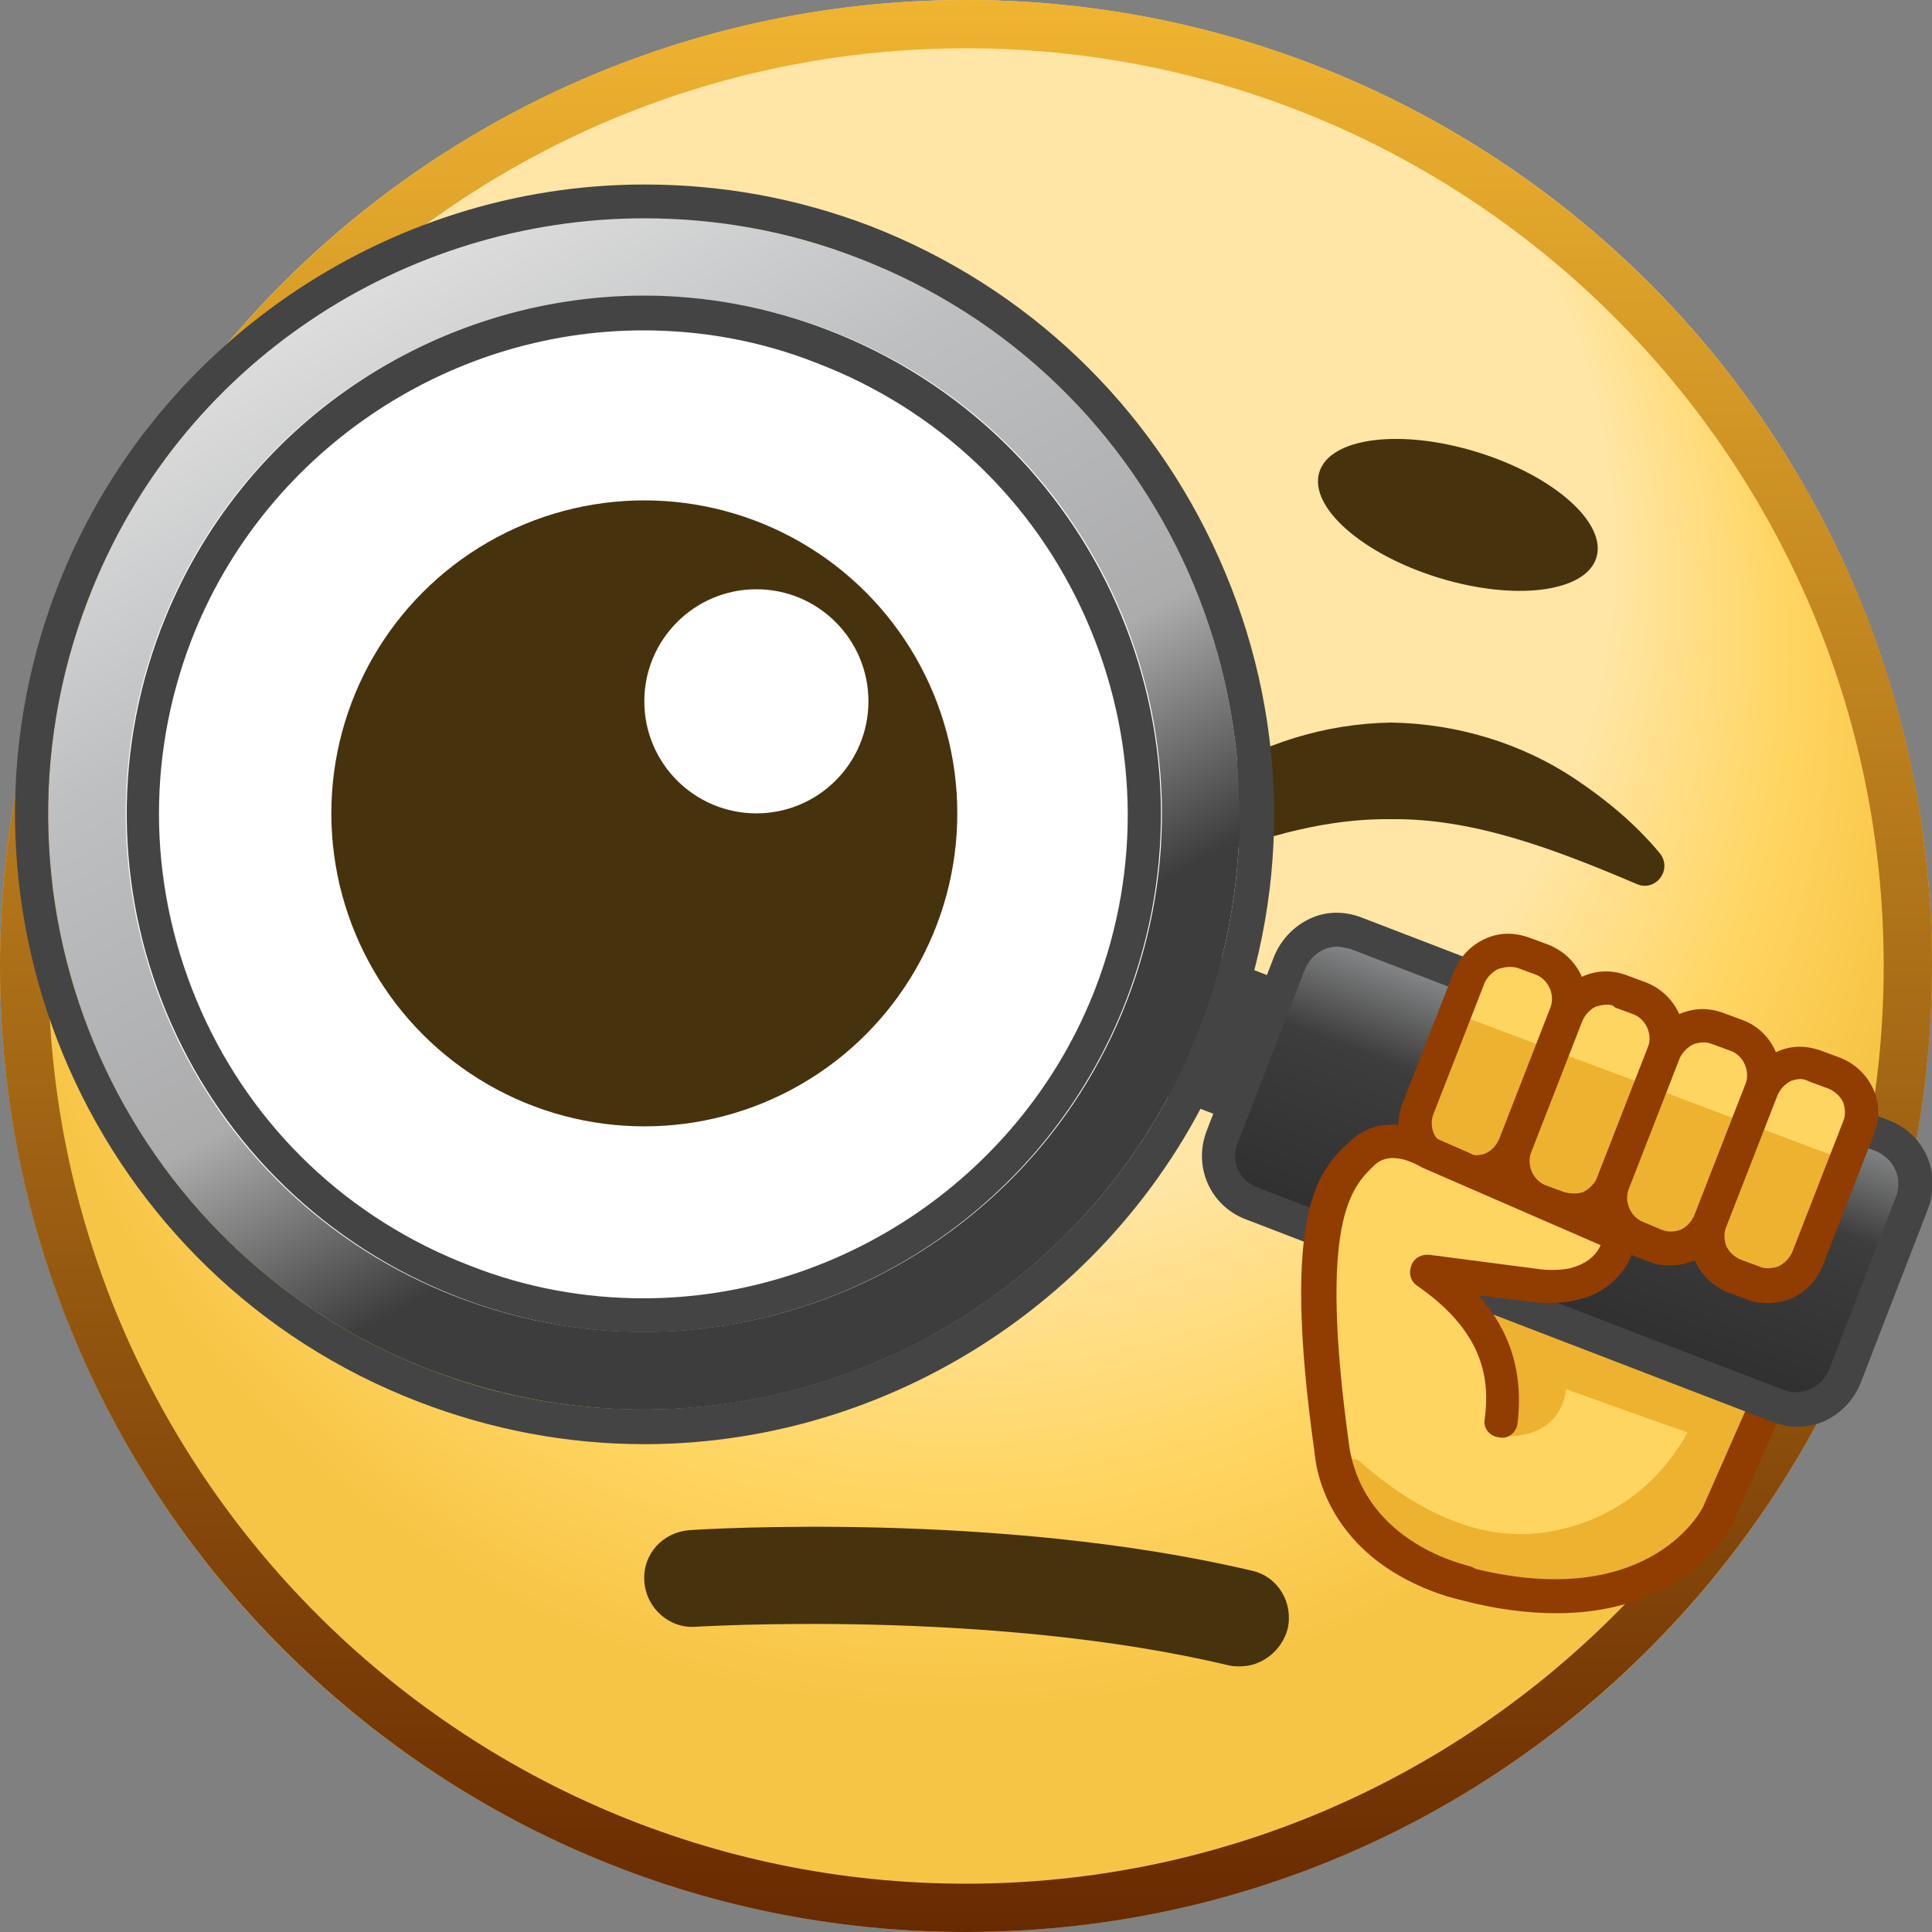
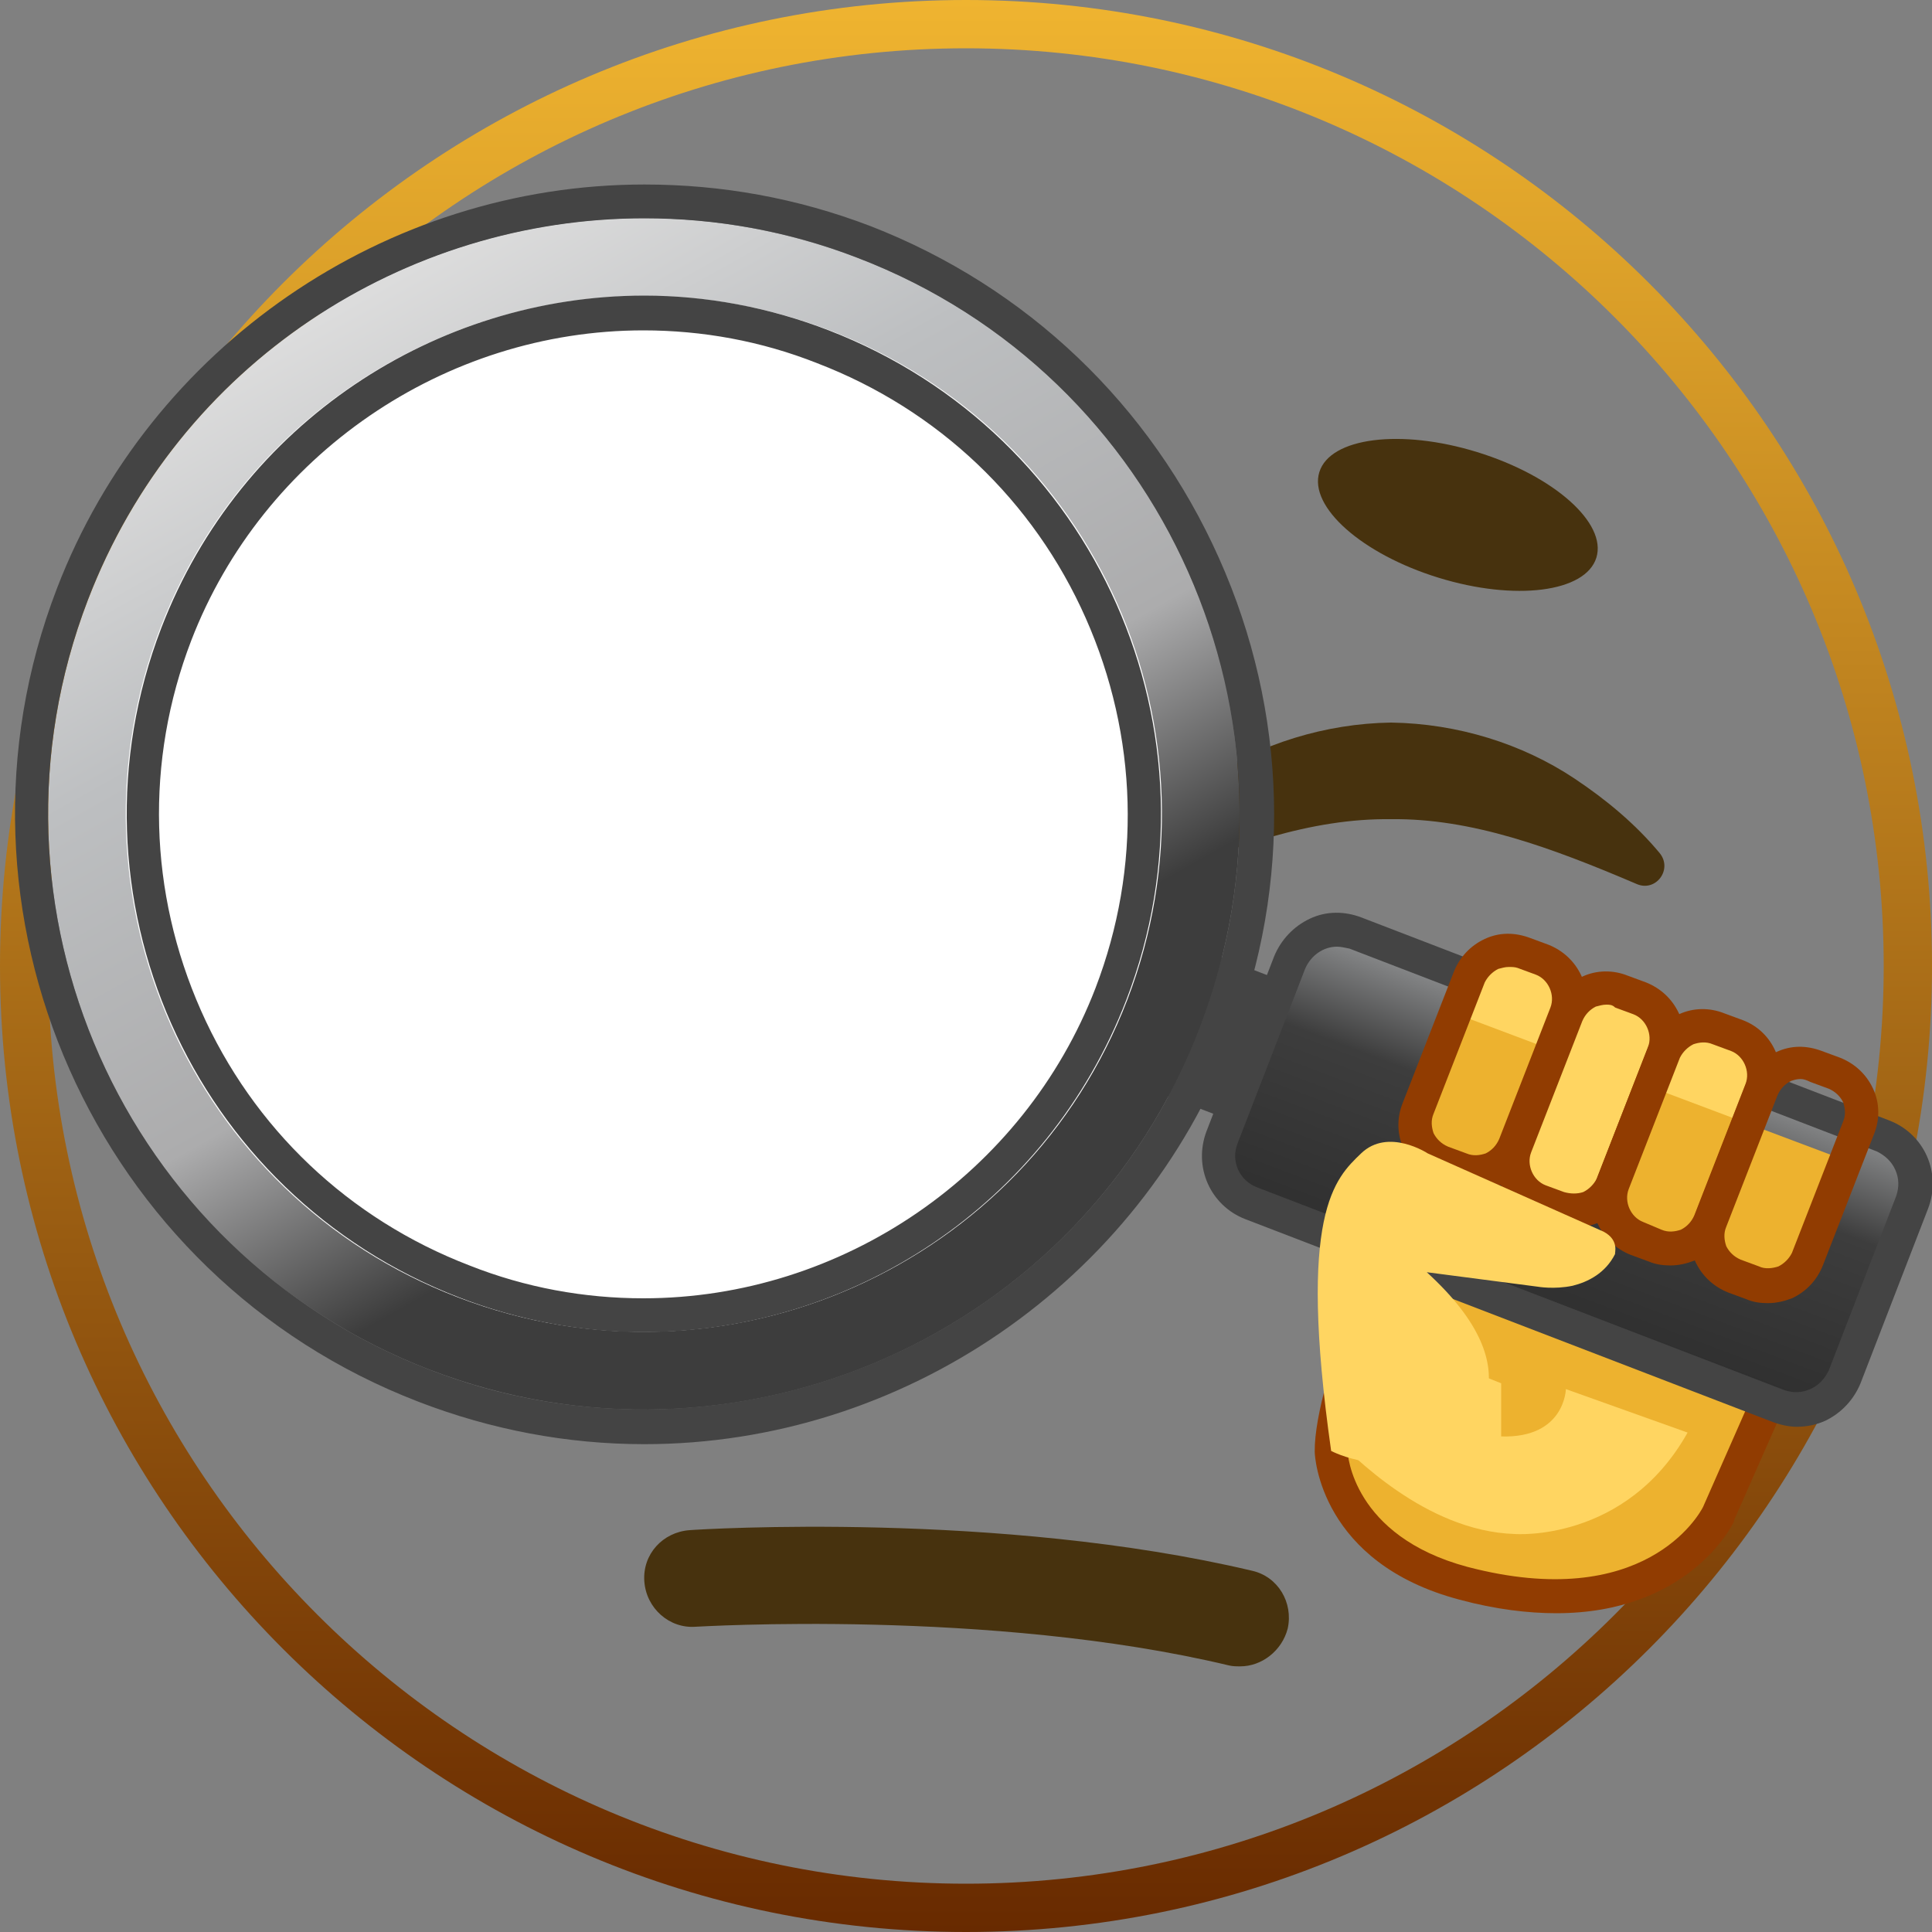
<svg xmlns="http://www.w3.org/2000/svg" version="1.1" id="Слой_1" x="0px" y="0px" viewBox="0 0 20 20" enable-background="new 0 0 20 20" xml:space="preserve">
  <rect x="0" y="0" width="20" height="20" fill="#808080" stroke="none" />
  <g>
    <radialGradient id="SVGID_1_" cx="9.896" cy="7.688" r="10" fx="9.884" fy="1.507" gradientUnits="userSpaceOnUse">
      <stop offset="0.677" style="stop-color:#FFE6A6" />
      <stop offset="0.865" style="stop-color:#FFD561" />
      <stop offset="1" style="stop-color:#F7C546" />
    </radialGradient>
-     <circle fill="url(#SVGID_1_)" cx="10" cy="10" r="10" />
    <path fill="#47320E" d="M12.84,17.25c-0.04,0-0.08,0-0.12-0.01c-2.47-0.59-5.49-0.4-5.52-0.4c-0.27,0.02-0.51-0.19-0.53-0.47   c-0.02-0.28,0.19-0.51,0.47-0.53c0.13-0.01,3.2-0.2,5.82,0.42c0.27,0.06,0.43,0.33,0.37,0.6C13.27,17.09,13.06,17.25,12.84,17.25z" />
    <g>
      <path fill="#47320E" d="M11.87,9.14c-0.2,0.09-0.38-0.16-0.24-0.33c0.25-0.29,0.54-0.54,0.87-0.75c0.55-0.36,1.22-0.57,1.9-0.58    c0.69,0.01,1.36,0.22,1.9,0.58c0.33,0.22,0.63,0.47,0.88,0.77c0.14,0.17-0.04,0.41-0.24,0.32c-0.89-0.38-1.71-0.68-2.54-0.67    C13.57,8.47,12.76,8.76,11.87,9.14z" />
      <ellipse transform="matrix(0.295 -0.956 0.956 0.295 5.535 18.181)" fill="#47320E" cx="15.09" cy="5.34" rx="0.68" ry="1.5" />
    </g>
    <linearGradient id="SVGID_2_" gradientUnits="userSpaceOnUse" x1="10" y1="0" x2="10" y2="20">
      <stop offset="0" style="stop-color:#EFB430" />
      <stop offset="1" style="stop-color:#682A00" />
    </linearGradient>
    <path fill="url(#SVGID_2_)" d="M10,0.5c5.24,0,9.5,4.26,9.5,9.5s-4.26,9.5-9.5,9.5S0.5,15.24,0.5,10S4.76,0.5,10,0.5 M10,0   C4.48,0,0,4.48,0,10s4.48,10,10,10s10-4.48,10-10S15.52,0,10,0L10,0z" />
    <g>
      <g>
        <path fill="#FFD561" d="M17.79,15.67l1.21-2.88c0.09-0.28-4.01-1.56-4.01-1.56l-0.38,1.18c0,0-0.84,1.9-0.84,2.62     c0,0,0,1,1.37,1.36C17.29,16.94,17.79,15.67,17.79,15.67z" />
        <path fill="#EDB22F" d="M19.01,12.79c0.09-0.28-4.01-1.56-4.01-1.56l-0.38,1.18c0,0-0.29,0.65-0.52,1.33l1.44,0.58l0,0.55     c0.66,0.02,0.67-0.49,0.67-0.49l1.26,0.45c-0.64,1.14-1.79,1.05-1.79,1.05c-0.93-0.03-1.69-0.83-1.88-1.01     c-0.01,0.05-0.02,0.11-0.02,0.15c0,0,0,1,1.37,1.36c2.14,0.56,2.64-0.71,2.64-0.71L19.01,12.79z" />
        <path fill="#913C01" d="M16.11,16.7c-0.29,0-0.63-0.04-1-0.14c-1.44-0.38-1.5-1.48-1.5-1.53c-0.01-0.75,0.82-2.62,0.85-2.7     l0.37-1.16c0.03-0.09,0.13-0.15,0.22-0.11c1.47,0.47,3.98,1.3,4.15,1.64c0.02,0.04,0.03,0.12,0.02,0.16l-1.27,2.88     c0,0,0,0,0,0.01C17.93,15.8,17.47,16.7,16.11,16.7z M15.11,11.45l-0.33,1.01c-0.24,0.54-0.83,2.01-0.83,2.56     c0,0.03,0.05,0.88,1.24,1.2c1.83,0.48,2.4-0.54,2.44-0.62l1.22-2.77C18.5,12.6,16.76,11.97,15.11,11.45z M17.79,15.67     L17.79,15.67L17.79,15.67z" />
      </g>
      <g>
        <circle fill="#FFFFFF" cx="6.67" cy="8.43" r="5.57" />
        <rect x="13.24" y="9.13" transform="matrix(0.359 -0.933 0.933 0.359 -1.522 20.293)" fill="#444444" width="1.54" height="4.25" />
        <linearGradient id="SVGID_3_" gradientUnits="userSpaceOnUse" x1="-67.409" y1="1578.629" x2="-75.234" y2="1588.072" gradientTransform="matrix(0.359 -0.933 0.933 0.359 -1445.356 -626.649)">
          <stop offset="0.015" style="stop-color:#DDDDDD" />
          <stop offset="0.28" style="stop-color:#BDBFC1" />
          <stop offset="0.58" style="stop-color:#ACACAD" />
          <stop offset="0.785" style="stop-color:#3D3D3D" />
        </linearGradient>
        <path fill="url(#SVGID_3_)" d="M0.91,6.21c-1.22,3.18,0.36,6.75,3.54,7.97s6.75-0.36,7.97-3.54s-0.36-6.75-3.54-7.97     S2.13,3.03,0.91,6.21z M11.67,10.35c-1.06,2.76-4.16,4.14-6.93,3.08S0.6,9.26,1.66,6.5s4.16-4.14,6.93-3.08     S12.73,7.59,11.67,10.35z" />
        <path fill="#444444" d="M6.67,2.26c0.74,0,1.49,0.13,2.21,0.41c3.18,1.22,4.76,4.79,3.54,7.97c-0.94,2.45-3.28,3.95-5.76,3.95     c-0.74,0-1.49-0.13-2.21-0.41c-3.18-1.22-4.76-4.79-3.54-7.97C1.85,3.76,4.19,2.26,6.67,2.26 M6.66,13.79     c2.15,0,4.18-1.31,5-3.44c1.06-2.76-0.31-5.86-3.08-6.93C7.96,3.18,7.31,3.06,6.67,3.06c-2.15,0-4.18,1.31-5,3.44     c-1.06,2.76,0.31,5.86,3.08,6.93C5.37,13.67,6.02,13.79,6.66,13.79 M6.67,1.91c-2.68,0-5.12,1.68-6.08,4.18     c-1.29,3.35,0.39,7.13,3.74,8.42c0.75,0.29,1.54,0.44,2.34,0.44c2.68,0,5.12-1.68,6.08-4.18c0.63-1.62,0.58-3.4-0.13-4.99     s-1.99-2.81-3.61-3.44C8.25,2.05,7.47,1.91,6.67,1.91L6.67,1.91z M6.66,13.44c-0.61,0-1.22-0.11-1.8-0.34     c-1.25-0.48-2.24-1.42-2.78-2.64c-0.54-1.22-0.58-2.58-0.1-3.83c0.74-1.92,2.62-3.21,4.68-3.21c0.61,0,1.22,0.11,1.8,0.34     c1.25,0.48,2.24,1.42,2.78,2.64c0.54,1.22,0.58,2.58,0.1,3.83C10.6,12.15,8.72,13.44,6.66,13.44L6.66,13.44z" />
        <linearGradient id="SVGID_4_" gradientUnits="userSpaceOnUse" x1="-69.154" y1="1593.482" x2="-74.247" y2="1593.514" gradientTransform="matrix(0.359 -0.933 0.933 0.359 -1445.356 -626.649)">
          <stop offset="0" style="stop-color:#BDBFC1" />
          <stop offset="0.344" style="stop-color:#3D3D3D" />
          <stop offset="0.692" style="stop-color:#303030" />
        </linearGradient>
        <path fill="url(#SVGID_4_)" d="M19.82,12.45l-0.7,1.81c-0.1,0.27-0.41,0.41-0.68,0.3l-5.46-2.1c-0.27-0.1-0.41-0.41-0.3-0.68     l0.7-1.81c0.1-0.27,0.41-0.41,0.68-0.3l5.46,2.1C19.79,11.87,19.92,12.18,19.82,12.45z" />
        <path fill="#444444" d="M18.6,14.77c-0.08,0-0.17-0.02-0.25-0.05l-5.46-2.1c-0.36-0.14-0.54-0.54-0.4-0.91l0.7-1.81     c0.07-0.17,0.2-0.31,0.37-0.39c0.17-0.08,0.36-0.08,0.54-0.01l5.46,2.1c0.36,0.14,0.54,0.54,0.4,0.91l-0.7,1.81     c-0.07,0.17-0.2,0.31-0.37,0.39C18.8,14.75,18.7,14.77,18.6,14.77z M13.84,9.8c-0.14,0-0.27,0.09-0.33,0.23l-0.7,1.81     c-0.07,0.18,0.02,0.38,0.2,0.45l5.46,2.1c0.09,0.03,0.18,0.03,0.27-0.01c0.09-0.04,0.15-0.11,0.19-0.19l0.7-1.81l0.16,0.06     l-0.16-0.06c0.03-0.09,0.03-0.18-0.01-0.27c-0.04-0.09-0.11-0.15-0.19-0.19l-5.46-2.1C13.92,9.81,13.88,9.8,13.84,9.8z" />
        <g>
-           <circle fill="#47320E" cx="6.67" cy="8.42" r="3.24" />
          <circle fill="#FFFFFF" cx="7.83" cy="7.26" r="1.16" />
        </g>
      </g>
      <g>
        <g>
          <path fill="#FFD561" d="M15.12,12.11l-0.19-0.07c-0.23-0.09-0.34-0.34-0.25-0.57l0.53-1.36c0.09-0.23,0.34-0.34,0.57-0.25      l0.19,0.07c0.23,0.09,0.34,0.34,0.25,0.57l-0.53,1.36C15.6,12.09,15.35,12.2,15.12,12.11z" />
          <path fill="#EDB22F" d="M15.06,10.49l-0.38,0.98c-0.09,0.23,0.02,0.48,0.25,0.57l0.19,0.07c0.23,0.09,0.48-0.02,0.57-0.25      l0.38-0.99L15.06,10.49z" />
          <path fill="#913C01" d="M15.28,12.32c-0.07,0-0.15-0.01-0.22-0.04l-0.19-0.07c-0.15-0.06-0.27-0.17-0.34-0.32      c-0.07-0.15-0.07-0.32-0.01-0.47l0.53-1.36c0.06-0.15,0.17-0.27,0.32-0.34c0.15-0.07,0.31-0.07,0.47-0.01l0.19,0.07      c0.15,0.06,0.27,0.17,0.34,0.32c0.07,0.15,0.07,0.32,0.01,0.47l-0.53,1.36c-0.06,0.15-0.17,0.27-0.32,0.34      C15.45,12.3,15.37,12.32,15.28,12.32z M15.62,10.01c-0.04,0-0.07,0.01-0.11,0.02c-0.06,0.03-0.11,0.08-0.14,0.14l-0.53,1.36      c-0.03,0.07-0.02,0.14,0,0.2c0.03,0.06,0.08,0.11,0.15,0.14l0.19,0.07c0,0,0,0,0,0c0.07,0.03,0.14,0.02,0.2,0      c0.06-0.03,0.11-0.08,0.14-0.15l0.53-1.36c0.05-0.13-0.02-0.29-0.15-0.34l-0.19-0.07C15.68,10.01,15.65,10.01,15.62,10.01z" />
        </g>
        <g>
          <path fill="#FFD561" d="M16.13,12.5l-0.19-0.07c-0.23-0.09-0.34-0.34-0.25-0.57l0.53-1.36c0.09-0.23,0.34-0.34,0.57-0.25      l0.19,0.07c0.23,0.09,0.34,0.34,0.25,0.57l-0.53,1.36C16.61,12.48,16.36,12.59,16.13,12.5z" />
-           <path fill="#EDB22F" d="M16.07,10.87l-0.38,0.99c-0.09,0.23,0.02,0.48,0.25,0.57l0.19,0.07c0.23,0.09,0.48-0.02,0.57-0.25      l0.39-1L16.07,10.87z" />
          <path fill="#913C01" d="M16.29,12.71c-0.07,0-0.15-0.01-0.22-0.04l-0.19-0.07c-0.32-0.12-0.47-0.48-0.35-0.79l0.53-1.36      c0.06-0.15,0.17-0.27,0.32-0.34c0.15-0.07,0.32-0.07,0.47-0.01l0.19,0.07c0.15,0.06,0.27,0.17,0.34,0.32      c0.07,0.15,0.07,0.32,0.01,0.47l-0.53,1.36c-0.06,0.15-0.17,0.27-0.32,0.34C16.46,12.69,16.37,12.71,16.29,12.71z M16.63,10.4      c-0.04,0-0.07,0.01-0.11,0.02c-0.06,0.03-0.11,0.08-0.14,0.15l-0.53,1.36c-0.05,0.13,0.02,0.29,0.15,0.34l0.19,0.07l0,0      c0.07,0.02,0.14,0.02,0.2,0c0.06-0.03,0.11-0.08,0.14-0.14l0.53-1.36c0.05-0.13-0.02-0.29-0.15-0.34l-0.19-0.07      C16.69,10.4,16.66,10.4,16.63,10.4z" />
        </g>
        <g>
          <path fill="#FFD561" d="M17.14,12.89l-0.19-0.07c-0.23-0.09-0.34-0.34-0.25-0.57l0.53-1.36c0.09-0.23,0.34-0.34,0.57-0.25      l0.19,0.07c0.23,0.09,0.34,0.34,0.25,0.57l-0.53,1.36C17.62,12.87,17.36,12.98,17.14,12.89z" />
          <path fill="#EDB22F" d="M17.08,11.25l-0.39,1c-0.09,0.23,0.02,0.48,0.25,0.57l0.19,0.07c0.23,0.09,0.48-0.02,0.57-0.25      l0.39-1.01L17.08,11.25z" />
          <path fill="#913C01" d="M17.29,13.1c-0.07,0-0.15-0.01-0.22-0.04c0,0,0,0,0,0l-0.19-0.07c-0.15-0.06-0.27-0.17-0.34-0.32      c-0.07-0.15-0.07-0.32-0.01-0.47l0.53-1.36c0.06-0.15,0.17-0.27,0.32-0.34c0.15-0.07,0.32-0.07,0.47-0.01l0.19,0.07      c0.32,0.12,0.47,0.48,0.35,0.79l-0.53,1.36c-0.06,0.15-0.17,0.27-0.32,0.34C17.46,13.08,17.38,13.1,17.29,13.1z M17.2,12.73      c0.07,0.03,0.14,0.02,0.2,0c0.06-0.03,0.11-0.08,0.14-0.15l0.53-1.36c0.05-0.13-0.02-0.29-0.15-0.34l-0.19-0.07      c-0.07-0.03-0.14-0.02-0.2,0c-0.06,0.03-0.11,0.08-0.14,0.14l-0.53,1.36c-0.05,0.13,0.02,0.29,0.15,0.34L17.2,12.73z" />
        </g>
        <g>
-           <path fill="#FFD561" d="M18.14,13.28l-0.19-0.07c-0.23-0.09-0.34-0.34-0.25-0.57l0.53-1.36c0.09-0.23,0.34-0.34,0.57-0.25      l0.19,0.07c0.23,0.09,0.34,0.34,0.25,0.57l-0.53,1.36C18.62,13.26,18.37,13.37,18.14,13.28z" />
          <path fill="#EDB22F" d="M18.09,11.63l-0.39,1.01c-0.09,0.23,0.02,0.48,0.25,0.57l0.19,0.07c0.23,0.09,0.48-0.02,0.57-0.25      l0.39-1.02L18.09,11.63z" />
          <path fill="#913C01" d="M18.3,13.49c-0.08,0-0.15-0.01-0.22-0.04l-0.19-0.07c-0.15-0.06-0.27-0.17-0.34-0.32      c-0.07-0.15-0.07-0.32-0.01-0.47l0.53-1.36c0.06-0.15,0.17-0.27,0.32-0.34c0.15-0.07,0.31-0.07,0.47-0.01l0.19,0.07      c0.15,0.06,0.27,0.17,0.34,0.32c0.07,0.15,0.07,0.32,0.01,0.47l-0.53,1.36c-0.06,0.15-0.17,0.27-0.32,0.34      C18.47,13.47,18.39,13.49,18.3,13.49z M18.64,11.17c-0.04,0-0.07,0.01-0.1,0.02c-0.06,0.03-0.11,0.08-0.14,0.15l-0.53,1.36      c-0.03,0.07-0.02,0.14,0,0.2c0.03,0.06,0.08,0.11,0.15,0.14l0.19,0.07h0c0.06,0.03,0.14,0.02,0.2,0      c0.06-0.03,0.11-0.08,0.14-0.14l0.53-1.36c0.03-0.07,0.02-0.14,0-0.2c-0.03-0.06-0.08-0.11-0.15-0.14l-0.19-0.07      C18.7,11.18,18.67,11.17,18.64,11.17z" />
        </g>
      </g>
      <g>
        <path fill="#FFD561" d="M16.6,12.75l-1.82-0.81c0,0-0.41-0.27-0.69,0c-0.27,0.26-0.66,0.61-0.31,3.08c0,0,0.58,0.31,1.18-0.04     c0.27-0.15,0.96-0.76-0.19-1.81l1.15,0.15c0,0,0.17,0.03,0.36-0.01c0.16-0.04,0.34-0.13,0.44-0.33     C16.71,12.98,16.77,12.84,16.6,12.75z" />
-         <path fill="#913C01" d="M15.15,16.56c-0.01,0-0.02,0-0.03,0c-0.05-0.01-1.3-0.26-1.51-1.51c-0.36-2.55,0.05-2.94,0.36-3.23     c0.31-0.3,0.72-0.16,0.91-0.03l1.79,0.79c0.24,0.13,0.25,0.35,0.2,0.46c-0.11,0.22-0.31,0.37-0.56,0.42     c-0.22,0.05-0.41,0.02-0.43,0.02l-0.57-0.07c0.33,0.38,0.46,0.81,0.4,1.32c-0.01,0.1-0.1,0.17-0.19,0.15     c-0.1-0.01-0.17-0.1-0.15-0.19c0.05-0.39,0.01-0.89-0.7-1.38c-0.07-0.05-0.09-0.13-0.06-0.21s0.11-0.12,0.19-0.11l1.15,0.15     c0.01,0,0.15,0.02,0.3-0.01c0.15-0.04,0.26-0.11,0.32-0.24l-1.84-0.8c-0.04-0.02-0.32-0.2-0.5-0.03     c-0.24,0.23-0.59,0.57-0.26,2.93c0.17,1,1.22,1.21,1.23,1.22c0.1,0.02,0.16,0.11,0.14,0.2C15.31,16.5,15.23,16.56,15.15,16.56z" />
      </g>
    </g>
  </g>
</svg>